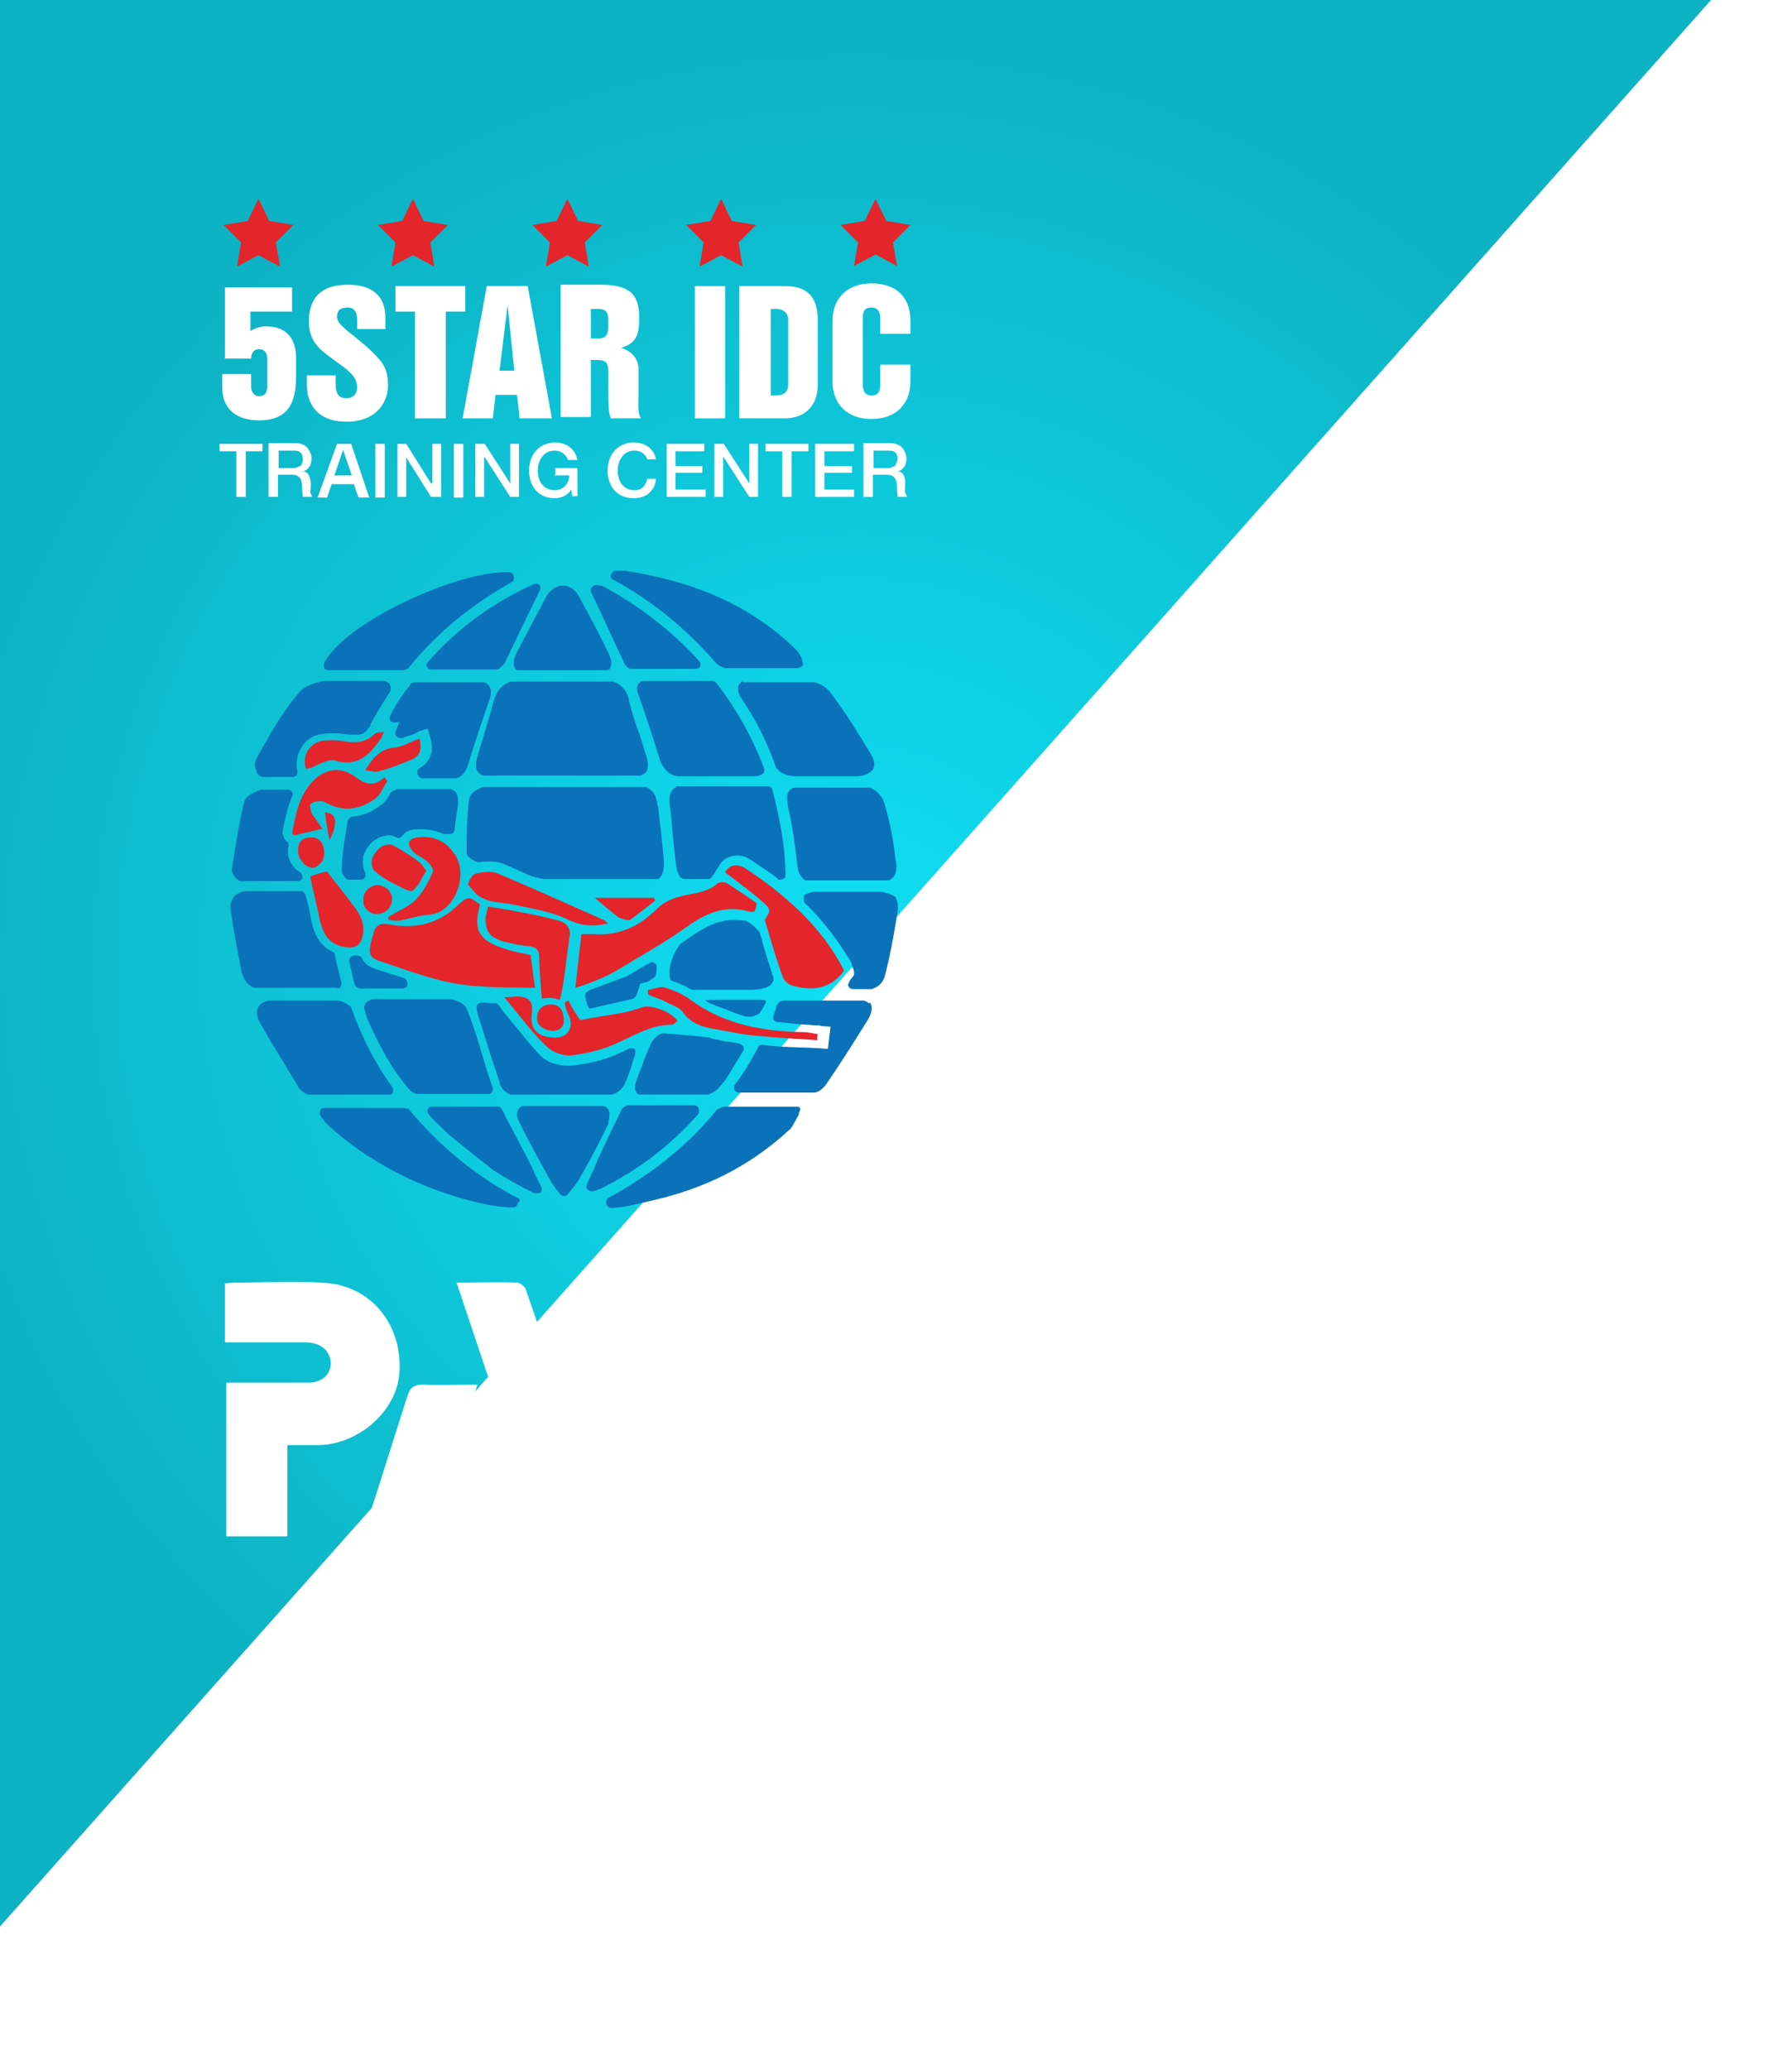
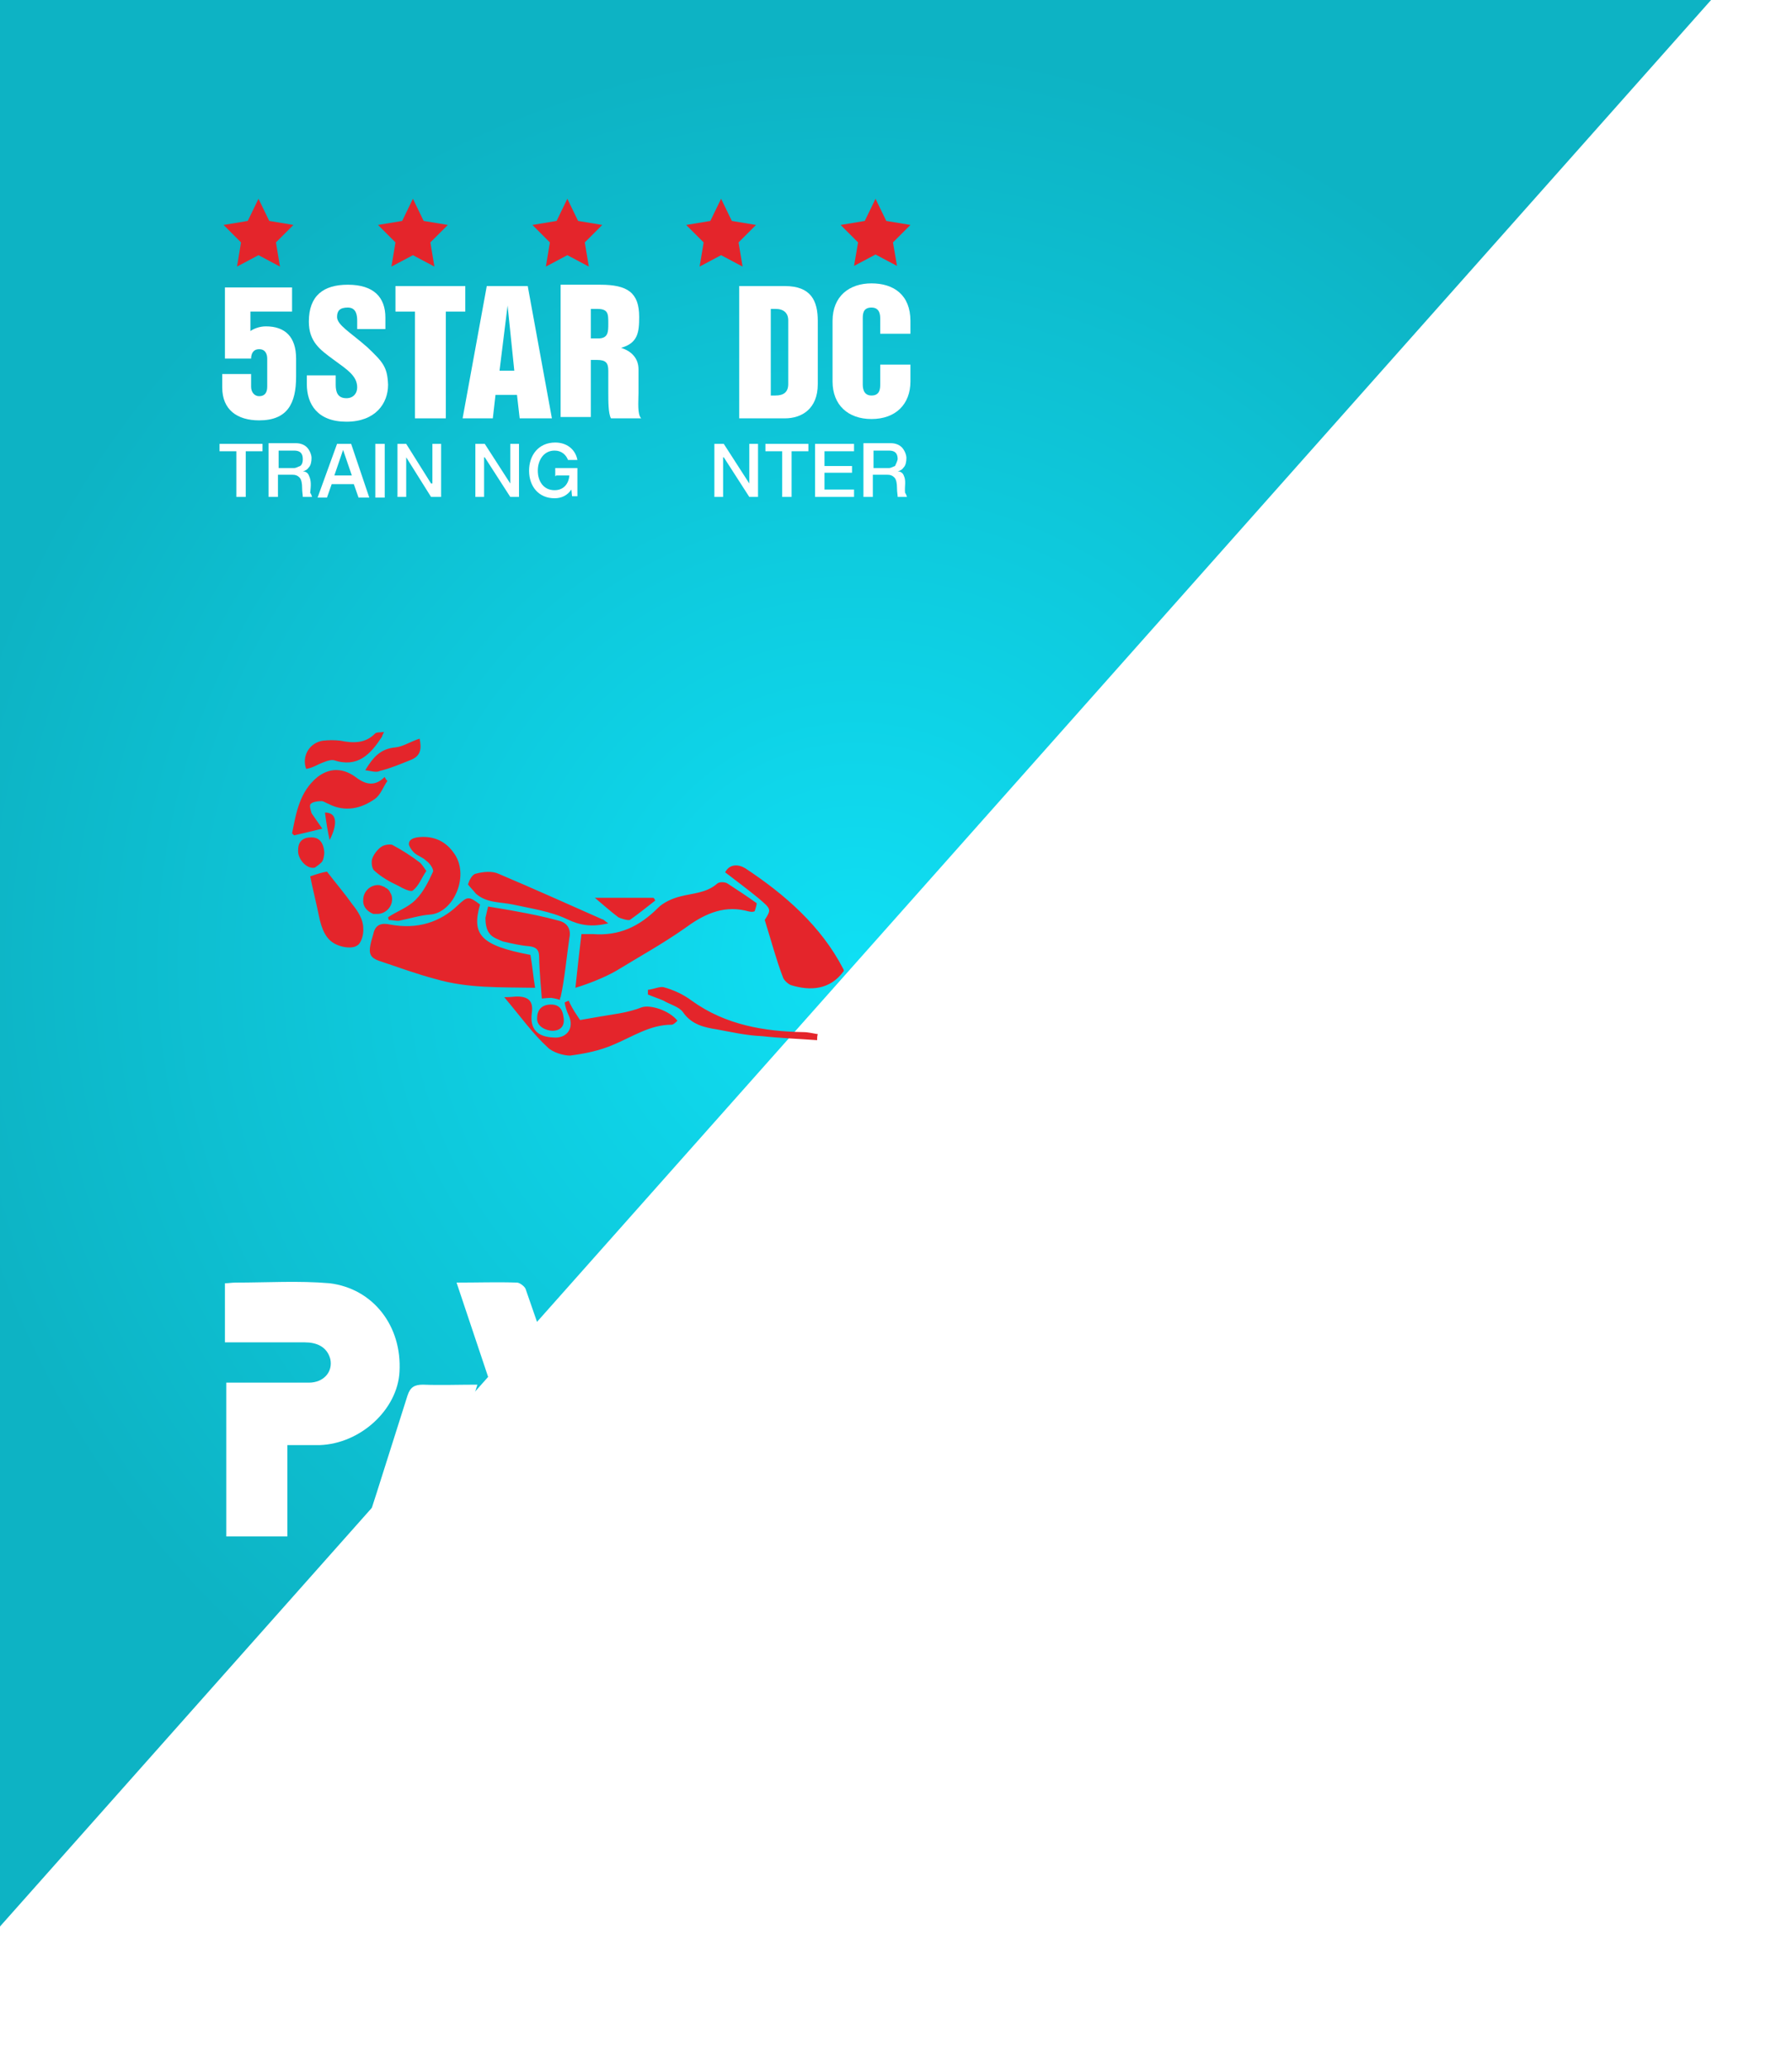
<svg xmlns="http://www.w3.org/2000/svg" id="Layer_1" x="0px" y="0px" viewBox="0 0 266.9 308.1" style="enable-background:new 0 0 266.9 308.1;" xml:space="preserve">
  <style type="text/css"> .st0{fill:#0FDFF4;} .st1{fill:url(#SVGID_1_);} .st2{fill:#0A72B8;} .st3{fill:#E4252B;} .st4{fill:#FFFFFF;} </style>
  <g>
    <polygon class="st0" points="3174.2,826.2 3174.2,629.6 2999.6,826.2 " />
  </g>
  <g>
    <image style="overflow:visible;enable-background:new ;" width="304" height="331" transform="matrix(0.96 0 0 0.96 -24.812 -20.098)"> </image>
  </g>
  <radialGradient id="SVGID_1_" cx="127.532" cy="166.698" r="136.785" gradientTransform="matrix(1 0 0 -1 0 310)" gradientUnits="userSpaceOnUse">
    <stop offset="2.717173e-07" style="stop-color:#0FDFF4" />
    <stop offset="1" style="stop-color:#0DB3C4" />
  </radialGradient>
  <polygon class="st1" points="-0.9,-1.3 -0.9,287.9 256,-1.3 " />
  <g>
    <g>
-       <path class="st2" d="M54.4,150.7c-0.1-0.4-0.3-0.7,0-1.2c0.1-0.3,0.6-0.6,1.2-0.7h0.1h11.1l0,0H67c0.9,0.1,2.2,0.6,2.5,1.4 c1.2,2.9,2,5.9,3,9.1v0.1c0.3,0.9,0.6,1.7,0.9,2.6c0,0.3,0,0.4-0.1,0.6s-0.3,0.3-0.6,0.3H62.4c-0.1,0-0.1,0-0.3,0 c-0.6-0.1-1.2-0.6-1.6-1.2l0,0c-0.3-0.4-0.6-0.7-0.9-1.2l-0.1-0.1c-0.1-0.1-0.1-0.3-0.3-0.4c-1.9-2.7-3.3-5.6-4.6-8.5 c0,0,0,0,0-0.1C54.6,151.2,54.4,150.9,54.4,150.7z M76,163c0.1,0,0.1,0,0.3,0h14.6c0.1,0,0.1,0,0.3,0c0.9-0.3,1.4-0.9,1.7-1.3 c0.6-1.2,1-2.3,1.4-3.8c0.1-0.3,0.3-0.7,0.3-1c0.1-0.3,0-0.6-0.1-0.7s-0.3-0.1-0.4-0.1c-0.1,0-0.1,0-0.3,0 c-0.6,0.3-1.3,0.6-1.9,0.9c-2,0.9-4.3,1.4-6.8,1.7c-0.1,0-0.3,0-0.6,0c-1.2,0-2.9-0.4-3.9-1.4c-1.6-1.6-3-3.5-4.6-5.4 c-0.6-0.7-1.2-1.4-1.7-2.2c-0.1-0.1-0.3-0.3-0.4-0.3h-0.3c-0.3,0-0.4,0-0.6,0c-0.4-0.1-1-0.1-1.3-0.1l0,0c-0.1,0-0.4,0.1-0.6,0.3 s-0.1,0.4-0.1,0.6c0,0.3,0.1,0.7,0.3,1.3l0.1,0.3c1,3.2,2,6.4,3,9.3C74.5,161.9,75.1,162.6,76,163z M52.1,143.6 c0.3,1,0.4,2,0.7,2.9c0,0.1,0.1,0.3,0.1,0.3c0.1,0.1,0.3,0.3,0.4,0.3c0.1,0,0.1,0.1,0.3,0.1H60c0.3,0,0.7-0.3,0.7-0.6 c0-0.3-0.1-0.7-0.4-0.9c-1.3-0.4-2.7-0.9-4.1-1.3c-1.3-0.4-2-1-2.3-1.7c-0.1-0.3-0.4-0.4-0.7-0.4h-0.1c-0.1,0-0.3,0-0.4,0 c-0.4,0-0.7,0.4-0.7,0.7L52.1,143.6C52.1,143.5,52.1,143.6,52.1,143.6z M115.2,146.1v-0.1c0-0.1,0-0.3,0-0.4 c-0.6-1.9-1.3-3.9-1.7-5.6l-0.3-0.9c0-0.1,0-0.1-0.1-0.3c-0.6-0.7-1.2-1.3-1.9-1.6c0,0-0.1,0-0.1-0.1h-0.3c-0.6-0.1-1-0.1-1.6-0.1 c-2.5,0-4.6,1.3-6.5,2.6c-0.4,0.3-0.9,0.6-1.3,0.9l-0.1,0.1c-1,1.3-1.4,2.6-1.6,3.9c0,0.4,0,0.9,0.1,1.2c0,0.3,0.3,0.4,0.4,0.4 c1,0.4,1.9,0.7,2.6,1.2c0.1,0,0.3,0.1,0.3,0.1h9l0,0c1.6-0.1,2.5-0.4,2.9-1C115,146.2,115.2,146.1,115.2,146.1z M56.7,119.9 c-1.3,1-2.7,1.6-4.2,1.7c-0.1,0-0.1,0-0.3,0.1c0,0-0.1,0-0.1,0.1c-0.1,0.1-0.3,0.3-0.3,0.4c-0.4,2.5-0.9,4.9-0.9,7.5 c0,0.1,0,0.3,0.1,0.4l0.4,0.6c0.1,0.1,0.3,0.3,0.6,0.3h1.7c0.1,0,0.3,0,0.4-0.1c0.3-0.1,0.4-0.6,0.3-0.9c-0.4-0.7-0.4-1.7-0.3-2.5 c0.4-1.2,1.3-2.2,1.9-2.5c0.6-0.4,1.4-0.6,2-0.6c0.4,0,0.7,0.1,1,0.3c0.1,0,0.3,0.1,0.3,0.1c0.3,0,0.4-0.1,0.6-0.3 c0.4-0.6,1.2-1,2-1c0.3,0,0.7,0,1,0c1.2,0,2.2,0.3,3.2,0.7h0.1h0.1h0.3H67c0.1,0,0.3,0,0.4-0.1s0.3-0.3,0.3-0.4l0.1-1 c0.1-1,0.3-1.9,0.4-2.7c0.1-0.9,0-1.6-0.3-2c-0.1-0.1-0.3-0.3-0.6-0.4c-0.1,0-0.1-0.1-0.3-0.1h-7.5c-0.1,0-0.1,0-0.3,0 c-0.3,0.1-0.6,0.3-0.9,0.4l-0.1,0.1C57.9,118.6,57.4,119.5,56.7,119.9z M111.7,151.4L111.7,151.4L111.7,151.4c0.1,0,0.1,0,0.1,0 c0.4,0,0.9-0.3,1.2-0.4l0.1-0.1c0.1-0.1,1.2-1.7,0.9-1.9c-0.1-0.1-0.3-0.1-0.4-0.1h-7.1h-0.4c0,0-1.2,0-1,0.1 c0.1,0.3,2.7,1.2,3,1.3c0.9,0.4,1.7,0.7,2.7,1l0.3,0.1C111.4,151.4,111.6,151.4,111.7,151.4z M95.4,163h9.8c0.1,0,0.1,0,0.3,0 c0.7-0.3,1.3-0.6,1.7-1.2c0.4-0.4,0.9-1,1.3-1.7c0.7-1.2,1.4-2.3,2.2-3.6c0.1-0.1,0.1-0.4,0-0.7c-0.1-0.1-0.3-0.3-0.6-0.4 c-0.7-0.1-1.3-0.3-2-0.3l-1.3-0.3c-0.4,0-0.7-0.1-1.2-0.3c0,0,0,0-0.1,0c-2-0.3-4.2-0.4-6.4-0.6l0,0H99h-0.3c0,0,0,0-0.1,0 c-0.6,0.1-1.4,0.9-1.7,1.6c-0.4,1-0.9,2-1.2,3c-0.3,0.7-0.6,1.6-0.9,2.3c-0.1,0.4-0.4,1.2-0.1,1.7C94.9,163,95.1,163,95.4,163z M96.9,145.9L96.9,145.9c0.3-0.1,0.4-0.3,0.6-0.4c0.3-0.4,0.3-1,0.3-1.4c0,0,0,0,0-0.1c0-0.4-0.3-0.7-0.7-0.7l0,0l0,0l0,0l0,0l0,0 l0,0l0,0l0,0l0,0c-0.1,0-0.3,0-0.3,0.1l-1.3,0.7l0,0c-0.7,0.4-1.4,0.9-2.2,1.3l-5.4,2c-0.1,0.1-0.3,0.1-0.4,0.3 c-0.3,0.1-0.4,0.4-0.3,0.9c0.1,0.3,0.3,1.6,0.7,1.6l6.1-1.4c0.1,0,0.4-0.1,0.6-0.3s0.7-1.7,0.7-1.9v-0.1l1.2-0.3 C96.5,146.1,96.8,146.1,96.9,145.9z M129.7,117.3h-11.3c-0.1,0-0.3,0-0.4,0.1c-0.1,0.1-0.3,0.1-0.4,0.3c-0.4,0.4-0.4,1-0.3,2 l0.1,0.6l0,0c0.6,2.6,1,5.4,1.3,8.1l0,0l0.1,0.7c0.1,0.9,0.4,1.4,1,1.9c0.1,0.1,0.3,0.1,0.4,0.1h12c0.1,0,0.3,0,0.4-0.1 c0.1-0.1,0.3-0.3,0.4-0.3c0.6-0.7,0.6-1.7,0.4-2.6c-0.3-2.5-0.7-5.1-1.6-8.2c-0.3-1.2-1-2-2-2.5 C129.8,117.3,129.7,117.3,129.7,117.3z M110.3,101.7c-0.1,0.1-0.1,0.1-0.3,0.3c-0.1,0.4-0.1,0.9,0.1,1.4v0.1 c2.2,3.2,4.1,6.8,5.4,10.6v0.1c0.7,1,1.6,1.3,2.9,1.4h9.4l0,0c1-0.1,1.7-0.4,2.2-1c0.3-0.6,0.3-1.3-0.3-2.3 c-1.9-3.2-3.9-6.4-6.2-9.4c-0.6-0.7-1.6-1.2-2.3-1.3H121h-10.3C110.5,101.4,110.3,101.5,110.3,101.7z M116.2,131h0.1 c0.1,0,0.4-0.1,0.6-0.3c0.1-0.1,0.1-0.3,0.1-0.6c-0.1-4.3-0.9-8.5-2-12.6c0-0.1-0.3-0.4-0.4-0.4h-0.1c-0.1,0-0.1,0-0.3,0H101 c-0.1,0-0.3,0-0.3,0.1c-0.1,0.1-0.3,0.1-0.4,0.3c-0.6,0.6-0.6,1.2-0.6,2c0.3,2,0.4,3.9,0.6,5.9l0.4,3.5c0.1,0.7,0.3,1.3,0.6,1.7 c0.1,0.1,0.3,0.3,0.6,0.3h3.5c0.1,0,0.3,0,0.4-0.1l0,0c0.1,0,0.1-0.1,0.3-0.3l0.9-1.4c0.6-1.2,1.7-1.7,2.9-1.7 c0.7,0,1.4,0.3,2,0.7c1.3,0.9,2.6,1.7,3.9,2.7C115.8,131,116,131,116.2,131z M98.3,130.7c0.4-0.4,0.6-1.2,0.6-2.2 c-0.1-1.3-0.4-4.5-0.7-6.7c-0.1-0.9-0.1-1.6-0.3-2c-0.1-1.3-0.7-2.2-1.7-2.6c-0.1,0-0.1,0-0.3,0H72.2c-0.1,0-0.1,0-0.3,0 c-0.9,0.3-1.9,1-2,1.7c-0.4,2.7-0.4,5.8-0.4,8.1v0.1c0.1,0.6,1.2,1.2,1.7,1.3h0.1h0.1c0.6-0.1,1.2-0.1,1.6-0.1 c0.7,0,1.3,0.1,1.9,0.3c1.4,0.6,2.9,1.3,4.3,1.9c0,0,0,0,0.1,0c0.4,0.1,1,0.3,1.6,0.4h0.1H98C97.8,131,98,131,98.3,130.7 C98.3,130.9,98.3,130.9,98.3,130.7z M91.4,101.5c-0.1,0-0.1,0-0.3,0H76.4c-0.1,0-0.1,0-0.3,0c-1.3,0.4-2.2,1.4-2.6,3 c-0.4,1.6-1,3.3-1.4,4.9c-0.3,1-0.6,1.9-0.9,2.9c-0.4,1.3-0.4,2.2,0,2.7c0.1,0.1,0.3,0.3,0.6,0.4c0.1,0,0.3,0.1,0.3,0.1h23.2 c0.1,0,0.3,0,0.3-0.1c0.3-0.1,0.4-0.3,0.6-0.4c0.4-0.6,0.4-1.4,0-2.6c-0.3-1-0.6-1.9-0.9-2.9c-0.6-1.6-1.2-3.3-1.6-5.1 C93.5,103,92.6,102,91.4,101.5z M72.3,101.7c-0.1-0.1-0.3-0.1-0.4-0.1h-9.8h-0.1c-0.3,0-0.4,0.1-0.6,0.1c-0.1,0-0.3,0.1-0.3,0.3 c-1.2,1.4-2.2,3-3,4.6c-0.1,0.3-0.1,0.6,0,0.7s0.3,0.3,0.6,0.3h0.1l0.7-0.1l-0.6,1.4c-0.1,0.3,0,0.6,0.1,0.7 c0.1,0.1,0.3,0.3,0.6,0.3c0.1,0,0.1,0,0.3,0c0.4-0.1,0.7-0.3,1.2-0.4c0.4-0.1,0.9-0.3,1.3-0.6l1.3-0.4l0.4,1.4 c0.6,2,0,3.5-1.6,4.5c-0.3,0.1-0.4,0.4-0.3,0.9c0.1,0.3,0.4,0.6,0.7,0.6h4.8c0.1,0,0.1,0,0.3,0c0.9-0.3,1.4-1,1.7-2 c1-3.3,2.2-6.8,3.2-9.7c0.3-0.9,0.3-1.4,0-2C72.5,101.8,72.5,101.7,72.3,101.7z M100.9,115.6L100.9,115.6L100.9,115.6h11.3 c0.6,0,1-0.1,1.3-0.3c0.3-0.1,0.4-0.6,0.3-0.9c-1.7-4.5-4.1-8.8-7.1-12.7c-0.1-0.1-0.3-0.3-0.6-0.3H95.8c-0.1,0-0.4,0.1-0.6,0.3 c0,0,0,0-0.1,0.1c-0.3,0.4-0.3,1,0,1.7c1.3,3.6,2.3,6.9,3.3,10C99,114.7,99.7,115.4,100.9,115.6z M128.6,149c-0.1,0-0.1,0-0.3,0 h-11.4c-0.1,0-0.1,0-0.3,0c-0.3,0.1-0.4,0.1-0.6,0.3s-0.3,0.3-0.4,0.6v0.1c-0.1,0.4-0.3,0.9-0.4,1.3c-0.1,0.1,0,0.4,0,0.6 c0.1,0.1,0.3,0.3,0.6,0.3c1.3,0.1,2.7,0.3,4.3,0.4c0.6,0,1,0.1,1.6,0.1c0.3,0,0.4,0,0.7,0.1l1.3,0.1l-0.4,3.3l-1.3-0.1 c-0.7,0-1.4-0.1-2.2-0.1h-0.3c-1.9-0.1-3.9-0.1-5.8-0.4h-0.1c0,0,0,0-0.1,0c-0.3,0-0.6,0.1-0.6,0.4c-1,1.9-2.2,3.9-3.5,5.6 c-0.1,0.3-0.1,0.6,0,0.7c0.1,0.3,0.4,0.4,0.6,0.4h11.3h0.1c0.6-0.1,1.3-0.7,1.7-1.3c2.2-3.2,4.2-6.4,6.2-9.6 c0.7-1.2,0.6-2,0.3-2.5C129.5,149.6,129.2,149.1,128.6,149z M79.4,174.2L79.4,174.2c-0.6-1.3-1.3-2.6-2-3.9 c-0.7-1.4-1.6-3-2.2-4.2c-0.1-0.4-0.4-0.9-0.7-1.2c-0.1-0.1-0.3-0.1-0.4-0.1h-9.7c-0.3,0-0.6,0.1-0.7,0.4c-0.1,0.3,0,0.6,0.1,0.7 c1,1.2,2.2,2.2,3.2,3.2c1.6,1.3,4.1,3.3,6.4,5.1c2,1.3,4.1,2.5,6.2,3.5c0.1,0,0.1,0,0.3,0c0.1,0,0.4,0,0.6-0.1 c0.1-0.1,0.3-0.6,0.1-0.9C80.2,175.9,79.7,175,79.4,174.2z M77.1,178.4c-6.2-3.2-11.7-7.8-16.2-13.2c-0.1-0.1-0.1-0.1-0.3-0.1 c-0.1,0-0.3-0.1-0.4-0.1c-0.1,0-0.1,0-0.3,0H48.3c-0.3,0-0.6,0.1-0.6,0.4c-0.1,0.3-0.1,0.6,0,0.7c0.1,0.3,0.6,0.7,0.7,1 c6.1,5.9,15.3,10.6,24.7,12.4c0.9,0.1,1.9,0.3,2.9,0.3h0.1h0.3l0,0c0.3,0,0.6-0.1,0.7-0.6C77.6,178.8,77.4,178.5,77.1,178.4z M90.6,165.2c-0.1-0.1-0.3-0.3-0.4-0.4c-0.1,0-0.3-0.1-0.3-0.1h-12c-0.1,0-0.3,0-0.3,0.1c-0.1,0.1-0.4,0.3-0.4,0.4 c-0.3,0.6-0.3,1.2,0.3,2.2c1.4,2.9,2.9,5.5,4.3,8.1c0.1,0.3,1,1.6,1.6,2.3c0.1,0.1,0.3,0.3,0.6,0.3l0,0c0.3,0,0.4-0.1,0.6-0.3 c0.6-0.7,1.6-2,1.7-2.3c1.6-2.7,3-5.5,4.3-8.1C90.6,166.8,91,165.9,90.6,165.2z M58.5,162.7c0.1-0.3,0.1-0.6,0-0.7 c-2.6-3.6-4.6-7.5-6.1-11.7c0-0.1-0.1-0.1-0.1-0.3c-0.6-0.6-1.4-1-2.3-1c0,0,0,0-0.1,0l0,0h-9.7h-0.1c-0.7,0.1-1.3,0.4-1.6,0.9 c-0.4,0.7-0.3,1.6,0.4,2.7c1.6,2.9,3.5,5.8,5.2,8.7l0.4,0.7c0.3,0.4,0.7,0.7,1.3,1c0.1,0,0.1,0,0.3,0h11.9 C58.2,163,58.5,162.9,58.5,162.7z M130.8,132.8L130.8,132.8h-6.4c-1,0-2,0-2.9,0c-0.4,0-0.9,0.1-1.3,0.3h-0.1 c-0.3,0.1-0.4,0.3-0.4,0.6c0,0.3,0,0.6,0.1,0.7c2.6,2.5,4.6,5.1,6.4,8l0,0c0.3,0.4,0.6,0.9,0.7,1.3c0,0,0,0,0,0.1 c0.1,0.3,0.3,0.7,0.3,0.9c0,0,0,0,0,0.1v0.4l-0.3,0.4c-0.1,0.1-0.3,0.3-0.4,0.6c-0.1,0.1-0.3,0.6-0.1,0.7c0.1,0.3,0.4,0.4,0.7,0.4 l0,0h2.6h0.1c1-0.3,1.7-0.9,2-2c0.7-2.7,1.3-5.8,1.9-9.6c0.1-0.9,0-1.6-0.4-2.2C132.5,133.1,131.8,132.8,130.8,132.8z M104,165.9 c0.1-0.1,0.1-0.3,0.1-0.6c0-0.4-0.3-0.7-0.7-0.7l0,0h-9.8c-0.1,0-0.3,0-0.4,0.1c-0.3,0.1-0.6,0.4-0.7,0.7c-1.4,2.9-2.9,5.9-4.2,9 l0,0l-0.9,2c-0.1,0.3-0.1,0.6,0.1,0.7c0.1,0.1,0.3,0.3,0.6,0.3h0.1c0.3,0,0.6-0.1,1-0.3c0,0,0,0,0.1,0 C94.8,174.4,99.8,170.7,104,165.9z M118.7,164.8L118.7,164.8h-10.7c-0.1,0-0.1,0-0.3,0c-0.1,0.1-0.4,0.1-0.6,0.3 c-0.1,0-0.1,0.1-0.3,0.1c-4.3,5.4-10,9.8-16.2,13.2c-0.3,0.1-0.4,0.6-0.3,0.9c0.1,0.3,0.4,0.6,0.7,0.6l0,0c0.4,0,0.9-0.1,1.3-0.1 c2-0.3,4.2-0.9,6.4-1.4c7.7-2,13.7-5.4,18.8-10.1c0.3-0.1,0.7-0.9,1.4-2.2c0.1-0.1,0.1-0.3,0.1-0.4 C119.4,165,119.1,164.8,118.7,164.8z M35.3,130.9c0.1,0.1,0.3,0.3,0.6,0.3h8.4c0.3,0,0.6-0.1,0.7-0.4c0.1-0.3,0-0.6-0.3-0.9 c-0.1-0.1-0.4-0.3-0.6-0.4c-0.9-0.9-1.3-1.9-1.2-2.9c0-0.1,0-0.4,0.1-0.6c0-0.3,0-0.6-0.3-0.7c-0.6-0.6-0.6-1.2-0.6-1.4l0.1-0.7 c0.3-1.3,0.6-3,1.3-4.6c0-0.1,0.1-0.1,0.1-0.3c0-0.4-0.3-0.7-0.7-0.7l0,0h-3.9h-0.1c-0.3,0.1-2.2,0.7-2.5,1.7 c-0.9,3.6-1.4,7.2-1.9,10.4C34.7,130.2,35,130.7,35.3,130.9C35.2,130.7,35.2,130.7,35.3,130.9z M76.7,99.5 c0.1,0.3,0.4,0.3,0.6,0.3h13c0.3,0,0.6-0.1,0.6-0.4c0.1-0.3,0.3-0.9-0.1-1.7l-0.1-0.3c-1.4-2.9-3-5.9-4.6-8.8 c-0.6-0.9-1.3-1.4-2.3-1.4c-0.9,0-1.7,0.6-2.3,1.4c-1.4,2.6-2.9,5.4-4.6,8.7C76.4,98.3,76.4,98.9,76.7,99.5z M89,90.2 c1.2,2.6,2.6,5.6,3.9,8.4c0.1,0.4,0.6,0.9,1,1c0.1,0,0.1,0,0.3,0h9.4c0.3,0,0.6-0.1,0.7-0.4c0.1-0.3,0-0.6-0.1-0.7 c-4.2-4.6-9.1-8.4-14.6-11.3h-0.1c-0.3,0-0.4-0.1-0.6-0.1h-0.1c-0.3,0-0.4,0.1-0.6,0.3C88,87.5,88,87.8,88,88.1L89,90.2z M63.7,98.6c-0.1,0.1-0.3,0.6-0.1,0.7c0.1,0.3,0.4,0.4,0.7,0.4h9.6c0.1,0,0.3,0,0.4-0.1c0.4-0.3,0.7-0.6,0.9-0.9 c1.3-2.7,2.6-5.5,3.9-8.1l1.3-2.7c0-0.1,0.1-0.3,0.1-0.3c0-0.4-0.3-0.7-0.7-0.7l0,0l0,0l0,0c-0.1,0-0.1,0-0.3,0.1 C73.4,89.7,68,93.7,63.7,98.6z M48.9,99.8h10.9c0.1,0,0.1,0,0.3,0c0.3-0.1,0.4-0.1,0.7-0.3c0.1,0,0.1-0.1,0.1-0.1 c4.2-5.2,9.4-9.4,15.3-12.7c0.3-0.1,0.4-0.4,0.3-0.9c0-0.3-0.3-0.6-0.7-0.6c-0.1,0-0.3,0-0.4,0c-7.7,0-24,7.5-27.1,13.5l0,0v0.1 c-0.1,0.3-0.1,0.4,0,0.7C48.3,99.6,48.6,99.8,48.9,99.8z M91.3,86.3c5.9,3.2,11,7.4,15.3,12.4l0.1,0.1c0.4,0.3,0.9,0.6,1.3,0.7 c0.1,0,0.1,0,0.3,0l0,0h10c0.1,0,0.1,0,0.3,0s0.3-0.1,0.6-0.1c0.1-0.1,0.4-0.3,0.4-0.4c0-0.1,0-0.4-0.1-0.6c0-0.1-0.1-0.3-0.1-0.3 V98c-0.3-0.6-0.7-1.2-1.2-1.6c-6.4-6.1-14.3-9.7-25-11.4c-0.3,0-0.6,0-0.9,0c-0.1,0-0.3,0-0.6,0c-0.3,0-0.6,0.3-0.7,0.6 S91,86.2,91.3,86.3z M50.6,147.1l0.1-0.1c0-0.1,0.1-0.1,0.1-0.3c0.1-0.1,0.1-0.3,0-0.6c-0.3-1.2-0.6-2.3-0.9-3.8 c0-0.3-0.1-0.4-0.4-0.6c-2.2-1-2.9-3.2-3.3-5.4c-0.1-1-0.4-2-0.7-3c-0.1-0.3-0.4-0.6-0.7-0.6l0,0h-1c-1.2,0-2.3,0-3.5,0 s-2.2,0-3.2,0H37c-1,0-1.7,0.3-2.2,0.9c-0.4,0.6-0.6,1.3-0.4,2.2c0.4,2.9,1,5.9,1.6,9c0.3,1,0.7,1.7,1.6,2.2 c0.1,0,0.3,0.1,0.3,0.1h12C50.4,147.2,50.5,147.2,50.6,147.1z M38.8,115.6c0.1,0,0.1,0.1,0.3,0.1h4.5c0.3,0,0.4-0.1,0.6-0.3 c0.1-0.1,0.1-0.4,0.1-0.6c-0.3-1.2,0-2.5,0.6-3.5c0.7-1.2,1.9-1.9,3.2-2c0.4-0.1,1-0.1,1.4-0.1c0.6,0,1,0,1.6,0.1 c0.7,0.1,1.2,0.1,1.6,0.1c0.1,0,0.4,0,0.6,0c0,0,0,0,0.1,0c0.7-0.1,1.2-0.4,1.4-0.9c0.1-0.1,0.1-0.1,0.3-0.3l0.1-0.3 c0,0,0,0,0-0.1c0.9-1.6,1.9-3.3,2.9-4.8c0.1-0.1,0.1-0.3,0.1-0.4c0-0.1,0-0.4-0.1-0.6c-0.1-0.3-0.4-0.4-0.7-0.6 c-0.1,0-0.1,0-0.3,0h-8.8h-0.1c-1.3,0.3-2.9,0.7-3.8,1.9c-2.2,2.6-3.9,5.5-5.9,9.1c-0.6,1-0.7,1.7-0.3,2.3 C38.2,115.1,38.3,115.3,38.8,115.6z" />
      <g>
        <path class="st3" d="M62.1,124.7c2.2-0.3,4.1,0.4,5.4,2.2c2.6,3.3,0.1,9.1-3.5,9.3c-1.4,0.1-3,0.6-4.5,0.9 c-0.4,0.1-1-0.1-1.6-0.1c0-0.1-0.1-0.3-0.1-0.4c1.3-0.9,2.9-1.4,4.1-2.6s1.9-2.7,2.6-4.2c0.1-0.3-0.4-1.2-1-1.6 c-0.6-0.6-1.3-0.7-1.9-1.3c-0.3-0.3-0.7-0.9-0.7-1.2C60.9,125,61.6,124.8,62.1,124.7z M54.4,114.7c0.9,0.1,1.6,0.4,2.2,0.1 c1.6-0.4,3-1,4.5-1.6c1.6-0.6,1.7-1.7,1.4-3.2c-1.3,0.4-2.5,1.2-3.6,1.3C56.7,111.5,55.6,112.7,54.4,114.7z M63.5,129.7 c-0.3-0.4-0.6-0.9-0.9-1.2c-1.3-1-2.7-1.9-4.2-2.7c-0.4-0.1-1.2,0-1.6,0.3c-0.6,0.4-1.2,1.2-1.4,1.9c-0.1,0.6,0,1.4,0.4,1.7 c1,0.9,2.2,1.6,3.5,2.2c0.7,0.4,1.9,1,2.2,0.7C62.4,131.9,62.8,130.7,63.5,129.7z M47.5,113.8c0.7-0.3,1.6-0.7,2.2-0.6 c3.6,1.2,5.5-0.9,7.2-3.5c0-0.1,0.1-0.3,0.3-0.7c-0.6,0.1-1.2,0-1.4,0.3c-1.4,1.4-3.2,1.4-5.1,1c-0.9-0.1-1.7-0.1-2.6,0 c-2,0.3-3.2,2.3-2.5,4.2C46.3,114.4,46.9,114.1,47.5,113.8z M88.3,139.1c-0.6,0-1.3,0-1.7,0c-0.3,2.6-0.6,5.1-0.9,8 c2-0.6,4.5-1.6,6.2-2.6c3.6-2.2,6.7-3.9,10-6.2c2.7-2,5.6-3.5,9.1-2.7c0.4,0.1,1,0.3,1.4,0.1c0.1-0.3,0.3-0.9,0.3-1.2 c-1.4-1-2.9-2-4.3-2.9c-0.4-0.3-1.3-0.3-1.6,0c-1.6,1.4-3.6,1.4-5.5,1.9c-1.2,0.3-2.5,0.9-3.3,1.7 C95.2,138,92.2,139.4,88.3,139.1z M83.2,137.1c-2.2-0.6-4.2-1-6.4-1.4c-0.4-0.1-4.1-0.7-4.1-0.7s-0.3,1.2-0.4,1.7 c0,0.7,0.1,1.7,0.6,2.3c0.4,0.6,1.3,0.9,2,1.2c1.3,0.3,2.6,0.6,3.8,0.7c1,0.1,1.6,0.4,1.6,1.6c0,1.7,0.4,6.2,0.4,6.2 s0.9-0.1,1.4-0.1c0.7,0.1,1.3,0.3,1.3,0.3s0-0.4,0.1-0.4c0.6-2.7,0.9-6.1,1.3-8.8C85.1,138.4,84.5,137.4,83.2,137.1z M93.8,137 c1.3-0.9,2.5-1.9,3.8-2.9c-0.1-0.1-0.1-0.3-0.3-0.4c-2.9,0-5.9,0-8.7,0c1.2,1,2.3,2,3.5,2.9C92.5,136.8,93.5,137.1,93.8,137z M70.9,133.1c1.6,1.4,3.6,1.2,5.5,1.6c2.7,0.6,5.6,1,8.1,2.2c1.9,0.9,3.6,1.2,6.1,0.6c-0.6-0.4-0.7-0.6-0.9-0.6 c-5.2-2.3-10.3-4.6-15.5-6.8c-0.9-0.4-2.2-0.3-3.3,0c-0.6,0.1-1,1-1.2,1.6C69.9,132,70.5,132.6,70.9,133.1z M82.3,149.6 c-1.7-0.1-2.3,0.9-2.3,2c-0.1,1.3,1.4,1.9,2.3,1.9c0.7,0,2-0.3,1.6-2.2C83.8,150.6,83.5,149.7,82.3,149.6z M79,142.2 c-7.4-1.4-8.8-3-7.5-7.5c-1.7-1.3-1.9-1.2-3.3,0.1c-2.7,2.6-6.1,3.6-10,2.9c-1.3-0.3-2.3-0.1-2.6,1.4c-0.9,2.9-0.7,3.5,1.2,4.1 c2.7,0.9,5.4,1.9,8.1,2.6c4.8,1.4,9.6,1.2,14.8,1.3C79.4,145.4,79.3,143.8,79,142.2z M95.6,150c-1,0.4-2.2,0.7-3.3,0.9 c-1.9,0.3-3.6,0.6-5.9,1c-0.4-0.6-1.2-1.7-1.7-2.9c-0.1,0.1-0.3,0.1-0.6,0.3c0.1,0.6,0.3,1.3,0.6,1.9c0.9,1.9-0.3,3.5-2.3,3.3 c-2.3-0.1-3.5-1.2-3.2-3.6c0.3-1.9-0.6-2.5-2.2-2.5c-0.4,0-0.9,0.1-1.9,0.1c2.3,2.7,4.2,5.4,6.5,7.5c0.7,0.7,2.3,1.2,3.3,1.2 c2.2-0.3,4.3-0.7,6.4-1.6c2.9-1.2,5.5-3,8.7-3c0.3,0,0.6-0.3,0.9-0.6C99.6,150.4,96.8,149.6,95.6,150z M103,149 c-1.2-0.9-2.7-1.6-4.2-2c-0.6-0.1-1.4,0.3-2.3,0.4c0,0.3,0,0.4,0,0.7c0.7,0.3,1.6,0.6,2.3,0.9c1,0.6,2.3,0.9,2.9,1.7 c1.3,1.9,3.2,2.3,5.1,2.6c2.2,0.4,4.3,0.9,6.7,1c2.7,0.3,5.5,0.4,8.2,0.6c0-0.3,0-0.6,0.1-0.9c-0.7-0.1-1.4-0.3-2.2-0.3 C114,153.6,108.1,152.7,103,149z M125.6,144.3c-3.3-6.4-8.7-11.1-14.6-15c-1-0.6-2.3-0.7-3,0.6c1.7,1.3,3.3,2.5,4.9,3.8 c2,1.7,2,1.7,1,3.3c1,3.2,1.7,5.9,2.7,8.5c0.1,0.4,0.7,1,1.2,1.2c2.9,0.9,5.8,0.7,7.8-2C125.7,144.6,125.7,144.5,125.6,144.3z M47.9,128.4c0.3-0.3,0.4-1.2,0.4-1.4c-0.1-1.7-0.9-2.3-1.9-2.3c-1.3,0-2,0.6-2,1.9c-0.1,1.3,1.3,2.9,2.5,2.6 C47.2,129,47.6,128.7,47.9,128.4z M46.4,121.1c-0.1-0.4-0.4-1.2-0.1-1.4c0.3-0.3,1-0.4,1.6-0.4c0.3,0,0.7,0.3,1,0.4 c2.5,1.3,4.9,0.7,6.9-0.7c0.9-0.6,1.3-1.9,1.9-2.7c-0.1-0.1-0.3-0.3-0.4-0.6c-1.7,1.7-3.2,0.9-4.5-0.1c-1.9-1.3-3.8-1.2-5.5,0.1 c-2.7,2.2-3.2,5.4-3.8,8.4c0,0,0.1,0.1,0.3,0.3c1.3-0.3,2.6-0.6,4.2-1C47.3,122.4,46.9,121.8,46.4,121.1z M49.1,125.1 c1.3-2.6,1-4.1-0.7-4.1C48.6,122.5,48.8,123.8,49.1,125.1z M52.5,134.7c-1.2-1.7-2.5-3.2-3.8-4.9c-0.7,0.1-1.6,0.4-2.5,0.7 c0.4,2,0.9,3.9,1.3,5.9c0.4,1.9,1,3.6,2.7,4.3c0.9,0.4,2.3,0.6,3,0.1c0.6-0.3,1-1.7,0.9-2.6C54.1,137,53.4,135.8,52.5,134.7z M55.6,136.1L55.6,136.1c0.3,0,0.4,0,0.6,0c1.2,0,2.2-1,2.2-2.2c0-0.4-0.1-0.7-0.3-1c-0.1-0.3-0.4-0.6-0.7-0.7l0,0l-0.1-0.1 c-0.3-0.1-0.6-0.3-1-0.3c-1.2,0-2.2,1-2.2,2.2C54,134.9,54.6,135.7,55.6,136.1L55.6,136.1z" />
      </g>
    </g>
    <g>
      <path class="st4" d="M110.3,191.1c-5.6-0.6-11.3-0.1-17.2-0.1c0,3,0,6.1,0,9.3c4.1,0,8.1-0.1,12.2,0s7.1,2,8.7,5.6 c1.7,3.8,1.2,7.4-1.6,10.4c-2.6,3-6.2,3.8-10.3,3.3c0-4.6,0-9.1,0-13.7c-3,0-5.8,0-9,0c0,7.2,0,14.3,0,21.4c0,0.4,0,0.9,0.1,1.4 c5.4,0,10.6,0,15.8,0c3,0,5.8-1,8.2-2.7c7.4-5.5,9.8-16.5,5.5-25C120.2,195.7,116.3,191.7,110.3,191.1z" />
      <path class="st4" d="M78.3,192c-0.1-0.4-0.9-1-1.3-1c-2.9-0.1-5.8,0-9,0c3.3,9.8,6.5,19.5,9.8,29.2c-3.8,0-7.1,0-10.9,0 c1.4-4.6,2.7-9.3,4.2-14c-2.9,0-5.5,0.1-8.1,0c-1.3,0-1.9,0.4-2.3,1.6c-1.3,4.1-2.6,8.2-3.9,12.3c-0.9,2.9-1.9,5.9-2.9,9 c12.3,0,24.5,0,36.5,0c0-0.3,0-0.6,0-0.7C86.7,216.1,82.5,204.1,78.3,192z" />
      <path class="st4" d="M59.5,204.3c0.4-6.8-3.9-12.4-10.4-13.2c-4.6-0.4-9.3-0.1-14-0.1c-0.6,0-1,0.1-1.6,0.1c0,3,0,5.9,0,8.8 c4.1,0,8,0,11.9,0c1.7,0,3.3,0.6,3.8,2.5c0.4,1.9-1,3.5-3.2,3.5c-4.1,0-8.1,0-12.3,0c0,7.7,0,15.2,0,22.9c3,0,5.9,0,9.1,0 c0-4.6,0-9,0-13.6c1.7,0,3.3,0,4.8,0C53.7,215,59.2,209.9,59.5,204.3z" />
      <path class="st4" d="M127.3,228.7c3.2,0,6.1,0,9,0c0-12.6,0-25.2,0-37.8c-3,0-5.9,0-9,0C127.3,203.7,127.3,216.3,127.3,228.7z" />
      <path class="st4" d="M140.4,190.5c-1.2,0-2,0.9-2,2c0,1.2,0.9,2,2,2s2-0.9,2-2C142.4,191.5,141.5,190.5,140.4,190.5z M140.4,194.1 c-0.9,0-1.6-0.7-1.6-1.6s0.7-1.6,1.6-1.6s1.6,0.7,1.6,1.6C142,193.5,141.2,194.1,140.4,194.1z" />
      <path class="st4" d="M140.8,192.7L140.8,192.7c0.3-0.1,0.4-0.3,0.4-0.4s-0.1-0.3-0.1-0.4c-0.1-0.1-0.3-0.1-0.7-0.1 c-0.3,0-0.6,0-0.7,0v2h0.4v-0.9h0.3c0.3,0,0.4,0.1,0.4,0.3c0,0.3,0.1,0.4,0.1,0.4h0.4c0-0.1-0.1-0.1-0.1-0.4 C141.2,192.8,141.1,192.7,140.8,192.7z M140.4,192.5h-0.3V192c0,0,0.1,0,0.3,0c0.3,0,0.4,0.1,0.4,0.3 C140.8,192.4,140.5,192.5,140.4,192.5z" />
    </g>
    <g>
      <g>
        <polygon class="st4" points="32.7,67.2 35.2,67.2 35.2,74 36.6,74 36.6,67.2 39.1,67.2 39.1,66.1 32.7,66.1 " />
        <path class="st4" d="M46,70.8c-0.1-0.3-0.4-0.6-0.9-0.6l0,0c0.4-0.1,0.7-0.3,0.9-0.6c0.3-0.3,0.4-0.9,0.4-1.4s-0.3-1.2-0.7-1.6 c-0.4-0.4-1-0.6-1.6-0.6h-4.1v8h1.4v-3.3h2.2c0.4,0,0.7,0.1,1,0.4s0.4,0.9,0.4,1.6c0,0.6,0.1,1,0.1,1.3h1.4 c-0.1-0.1-0.1-0.4-0.3-0.6C46.3,72.4,46.4,71.6,46,70.8z M44.7,69.4c-0.3,0.1-0.6,0.3-0.9,0.3h-2.3v-2.6h2.3 c0.9,0,1.3,0.4,1.3,1.3C45.1,68.8,45,69.2,44.7,69.4z" />
        <path class="st4" d="M50.2,66.1l-2.9,8h1.4l0.7-2h3.3l0.7,2H55l-2.7-8H50.2z M49.8,70.8l1.3-3.8l0,0l1.3,3.8H49.8z" />
        <rect x="55.9" y="66.1" class="st4" width="1.4" height="8" />
        <polygon class="st4" points="64.4,72 64.2,72 60.5,66.1 59.2,66.1 59.2,74 60.5,74 60.5,68.1 60.5,68.1 64.2,74 65.7,74 65.7,66.1 64.4,66.1 " />
-         <rect x="67.6" y="66.1" class="st4" width="1.4" height="8" />
        <polygon class="st4" points="76,72 76,72 72.2,66.1 70.8,66.1 70.8,74 72.1,74 72.1,68.1 72.2,68.1 76,74 77.3,74 77.3,66.1 76,66.1 " />
        <path class="st4" d="M82.8,70.8h2c-0.1,1.3-0.9,2.2-2.2,2.2c-1.7,0-2.5-1.4-2.5-2.9c0-1.6,0.9-3,2.5-3c1,0,1.7,0.6,2,1.4H86 c-0.3-1.6-1.6-2.6-3.3-2.6c-2.5,0-3.9,1.9-3.9,4.2c0,2.3,1.4,4.1,3.8,4.1c1,0,1.9-0.4,2.5-1.3l0,0l0.1,1H86v-4.2h-3.3v1.2H82.8z" />
-         <path class="st4" d="M94.5,73c-1.7,0-2.5-1.4-2.5-2.9c0-1.6,0.9-3,2.5-3c1,0,1.7,0.6,1.9,1.3h1.3c-0.3-1.6-1.6-2.5-3.3-2.5 c-2.5,0-3.9,1.9-3.9,4.2c0,2.3,1.4,4.1,3.9,4.1c2,0,3.2-1.3,3.3-2.9h-1.3C96.2,72.3,95.6,73,94.5,73z" />
-         <polygon class="st4" points="100.6,70.4 104.6,70.4 104.6,69.4 100.6,69.4 100.6,67.2 104.9,67.2 104.9,66.1 99.3,66.1 99.3,74 105.1,74 105.1,72.9 100.6,72.9 " />
        <polygon class="st4" points="111.6,72 111.6,72 107.8,66.1 106.4,66.1 106.4,74 107.7,74 107.7,68.1 107.8,68.1 111.6,74 112.9,74 112.9,66.1 111.6,66.1 " />
        <polygon class="st4" points="114,67.2 116.5,67.2 116.5,74 117.9,74 117.9,67.2 120.4,67.2 120.4,66.1 114,66.1 " />
        <polygon class="st4" points="122.8,70.4 126.9,70.4 126.9,69.4 122.8,69.4 122.8,67.2 127.2,67.2 127.2,66.1 121.4,66.1 121.4,74 127.2,74 127.2,72.9 122.8,72.9 " />
        <path class="st4" d="M134.6,70.8c-0.1-0.3-0.4-0.6-0.9-0.6l0,0c0.4-0.1,0.7-0.3,0.9-0.6c0.3-0.3,0.4-0.9,0.4-1.4 s-0.3-1.2-0.7-1.6c-0.4-0.4-1-0.6-1.6-0.6h-4.1v8h1.4v-3.3h2.2c0.4,0,0.7,0.1,1,0.4s0.4,0.9,0.4,1.6c0,0.6,0.1,1,0.1,1.3h1.4 c-0.1-0.1-0.1-0.4-0.3-0.6C134.7,72.4,135,71.6,134.6,70.8z M133.3,69.4c-0.3,0.1-0.6,0.3-0.9,0.3h-2.3v-2.6h2.3 c0.9,0,1.3,0.4,1.3,1.3C133.6,68.8,133.4,69.2,133.3,69.4z" />
        <path class="st4" d="M38.6,62.6c4.2,0,5.5-2.5,5.5-6.5v-2.7c0-3.2-1.6-4.8-4.5-4.8c-1,0-1.9,0.4-2.3,0.7l0,0v-2.9h6.2v-3.6h-10 v10.6h3.9c0-0.7,0.3-1.4,1.2-1.4s1.2,0.7,1.2,1.4v4.2c0,0.9-0.4,1.4-1.2,1.4c-0.7,0-1.2-0.6-1.2-1.4v-1.9h-4.3v2 C33.1,61,35.3,62.6,38.6,62.6z" />
        <path class="st4" d="M54.7,51.7c-2.5-2.2-4.5-3.3-4.5-4.5c0-0.9,0.4-1.4,1.6-1.4c1.3,0,1.4,1.2,1.4,2V49h4.2v-1.7 c0-3-1.7-4.9-5.6-4.9c-3.6,0-5.8,1.6-5.8,5.5c0,3,1.7,4.2,3.6,5.6c2.2,1.6,3.6,2.5,3.6,4.2c0,0.9-0.6,1.6-1.6,1.6 c-1.3,0-1.6-0.9-1.6-2v-1.4h-4.3v1.3c0,3,1.6,5.6,5.9,5.6s6.2-2.7,6.2-5.5C57.7,54.6,57,53.9,54.7,51.7z" />
        <polygon class="st4" points="69.3,42.6 58.9,42.6 58.9,46.4 61.8,46.4 61.8,62.3 66.4,62.3 66.4,46.4 69.3,46.4 " />
        <path class="st4" d="M78.6,42.6h-6.1l-3.6,19.7h4.5l0.4-3.5H77l0.4,3.5h4.8L78.6,42.6z M74.4,55.2l1.2-9.7l0,0l1,9.7H74.4z" />
        <path class="st4" d="M91,62.3h4.5c-0.6-0.6-0.4-2.5-0.4-3.8v-3.5c0-1.6-1-2.7-2.6-3.2l0,0c2.5-0.7,2.7-2.3,2.7-4.6 c0-3.6-1.7-4.8-5.8-4.8h-5.9v19.7H88v-8.5h0.9c1.3,0,1.7,0.4,1.7,1.6v3.2C90.6,59.8,90.6,61.6,91,62.3z M89.1,50.4H88V46h0.9 c1.7,0,1.7,0.7,1.7,2.2C90.6,49.4,90.6,50.4,89.1,50.4z" />
-         <rect x="103.5" y="42.6" class="st4" width="4.5" height="19.7" />
        <path class="st4" d="M121.8,47.8c0-3-1-5.2-4.9-5.2h-6.8v19.7h6.8c2.5,0,4.9-1.4,4.9-5.1V47.8z M117.4,57.2 c0,1.2-0.7,1.7-1.9,1.7h-0.7V46h0.7c1.2,0,1.9,0.6,1.9,1.7V57.2z" />
        <path class="st4" d="M135.6,49.7v-1.9c0-3.9-2.5-5.6-5.8-5.6c-3.3,0-5.8,1.9-5.8,5.6v9c0,3.5,2.3,5.6,5.8,5.6 c3.6,0,5.8-2.2,5.8-5.6v-2.5h-4.5v2.9c0,0.6,0,1.7-1.3,1.7s-1.3-1.3-1.3-1.7v-9.7c0-0.7,0-1.7,1.3-1.7s1.3,1.2,1.3,1.7v2.2H135.6 z" />
      </g>
      <g>
-         <path class="st3" d="M43.7,33.5l-2.6,2.6l0.6,3.6L38.5,38l-3.2,1.7l0.6-3.6l-2.6-2.6l3.6-0.6l1.6-3.3l1.6,3.3L43.7,33.5z M63.1,32.9l-1.6-3.3l-1.6,3.3l-3.6,0.6l2.6,2.6l-0.6,3.6l3.2-1.7l3.2,1.7l-0.6-3.6l2.6-2.6L63.1,32.9z M86.1,32.9l-1.6-3.3 l-1.6,3.3l-3.6,0.6l2.6,2.6l-0.6,3.6l3.2-1.7l3.2,1.7l-0.6-3.6l2.6-2.6L86.1,32.9z M109,32.9l-1.6-3.3l-1.6,3.3l-3.6,0.6l2.6,2.6 l-0.6,3.6l3.2-1.7l3.2,1.7l-0.6-3.6l2.6-2.6L109,32.9z M135.6,33.5l-3.6-0.6l-1.6-3.3l-1.6,3.3l-3.6,0.6l2.6,2.6l-0.6,3.5 l3.2-1.7l3.2,1.7l-0.6-3.5L135.6,33.5z" />
+         <path class="st3" d="M43.7,33.5l-2.6,2.6l0.6,3.6L38.5,38l-3.2,1.7l0.6-3.6l-2.6-2.6l3.6-0.6l1.6-3.3l1.6,3.3L43.7,33.5z M63.1,32.9l-1.6-3.3l-1.6,3.3l-3.6,0.6l2.6,2.6l-0.6,3.6l3.2-1.7l3.2,1.7l-0.6-3.6l2.6-2.6L63.1,32.9z M86.1,32.9l-1.6-3.3 l-1.6,3.3l-3.6,0.6l2.6,2.6l-0.6,3.6l3.2-1.7l3.2,1.7l-0.6-3.6l2.6-2.6L86.1,32.9z M109,32.9l-1.6-3.3l-1.6,3.3l-3.6,0.6l2.6,2.6 l-0.6,3.6l3.2-1.7l3.2,1.7l-0.6-3.6l2.6-2.6L109,32.9M135.6,33.5l-3.6-0.6l-1.6-3.3l-1.6,3.3l-3.6,0.6l2.6,2.6l-0.6,3.5 l3.2-1.7l3.2,1.7l-0.6-3.5L135.6,33.5z" />
      </g>
    </g>
  </g>
</svg>